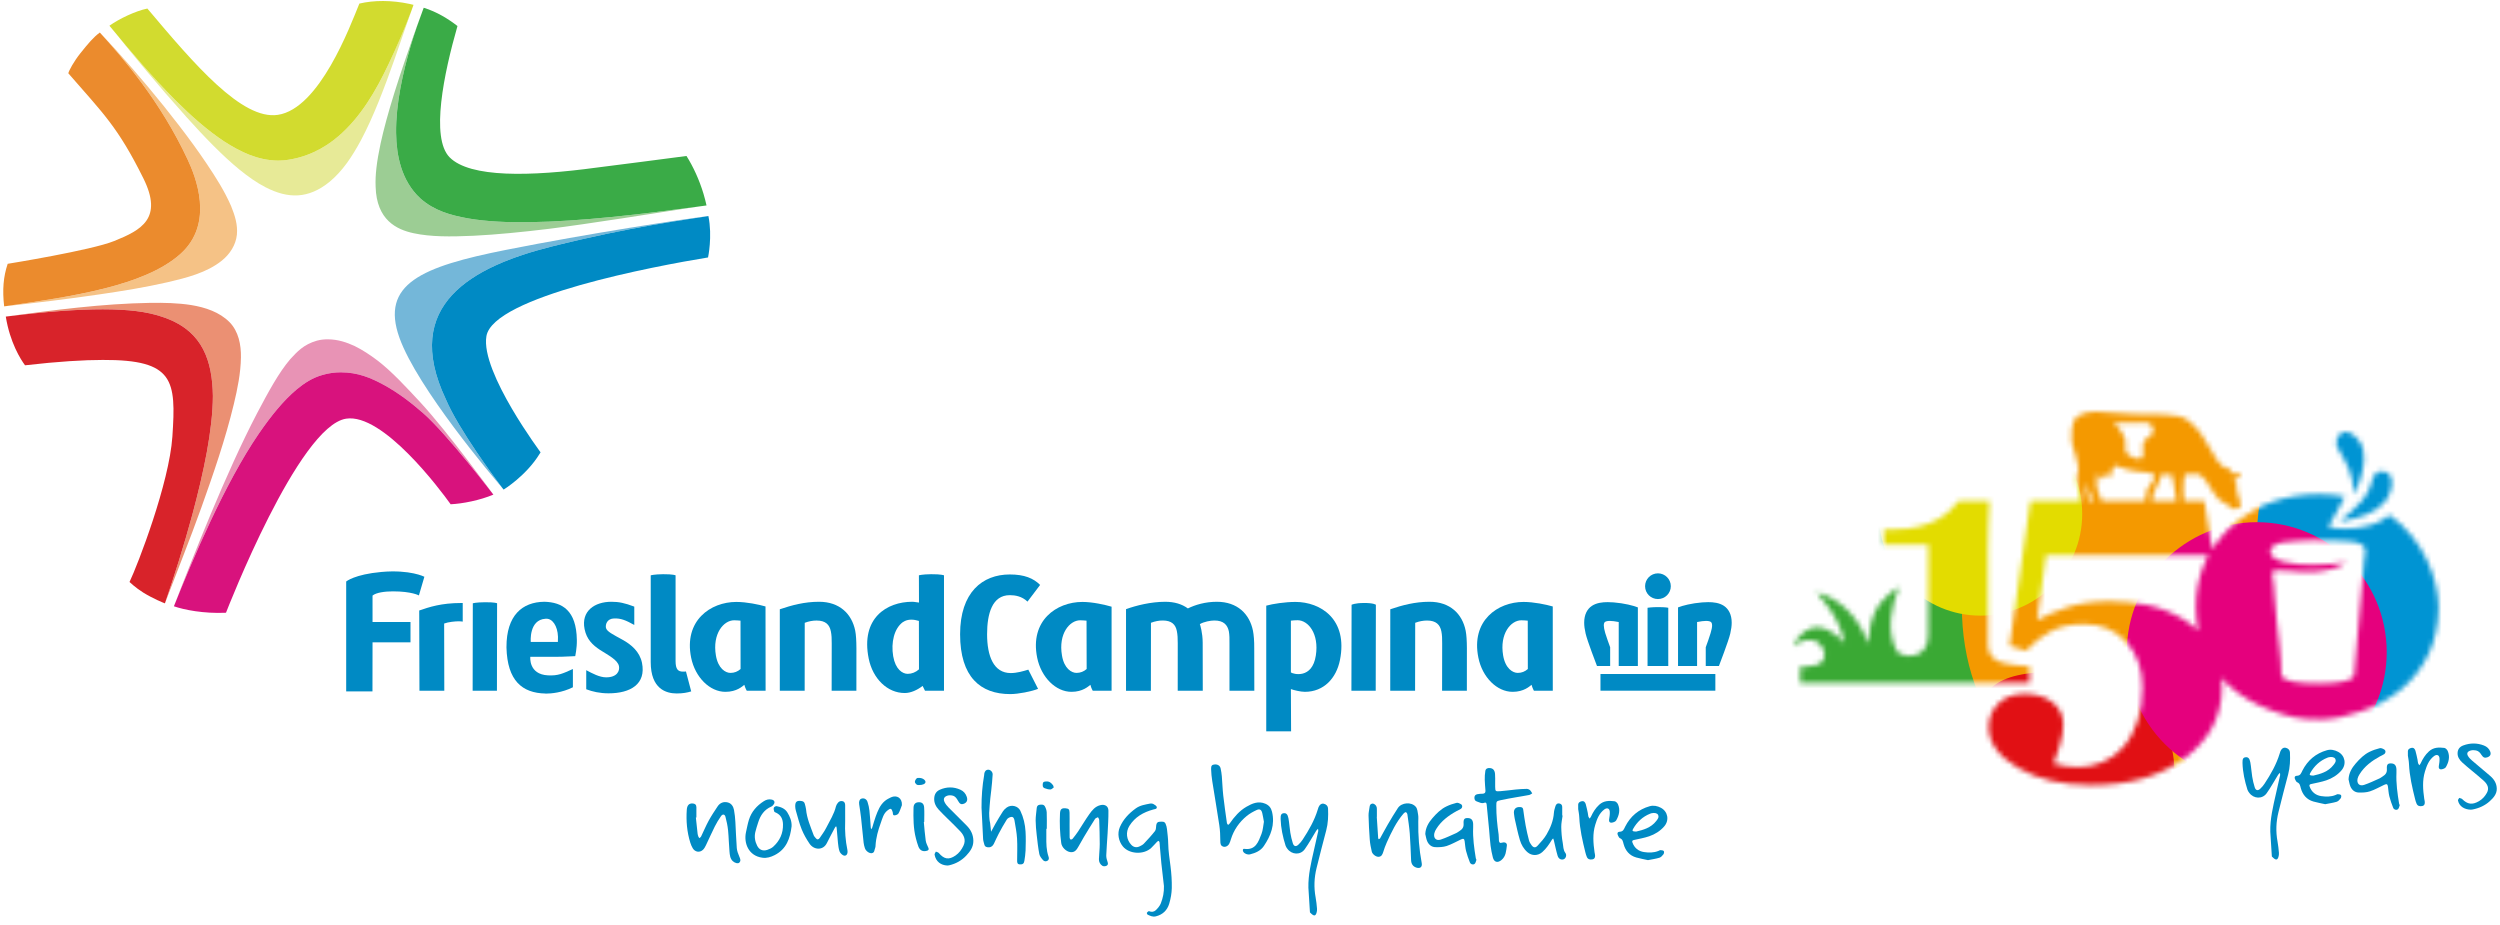
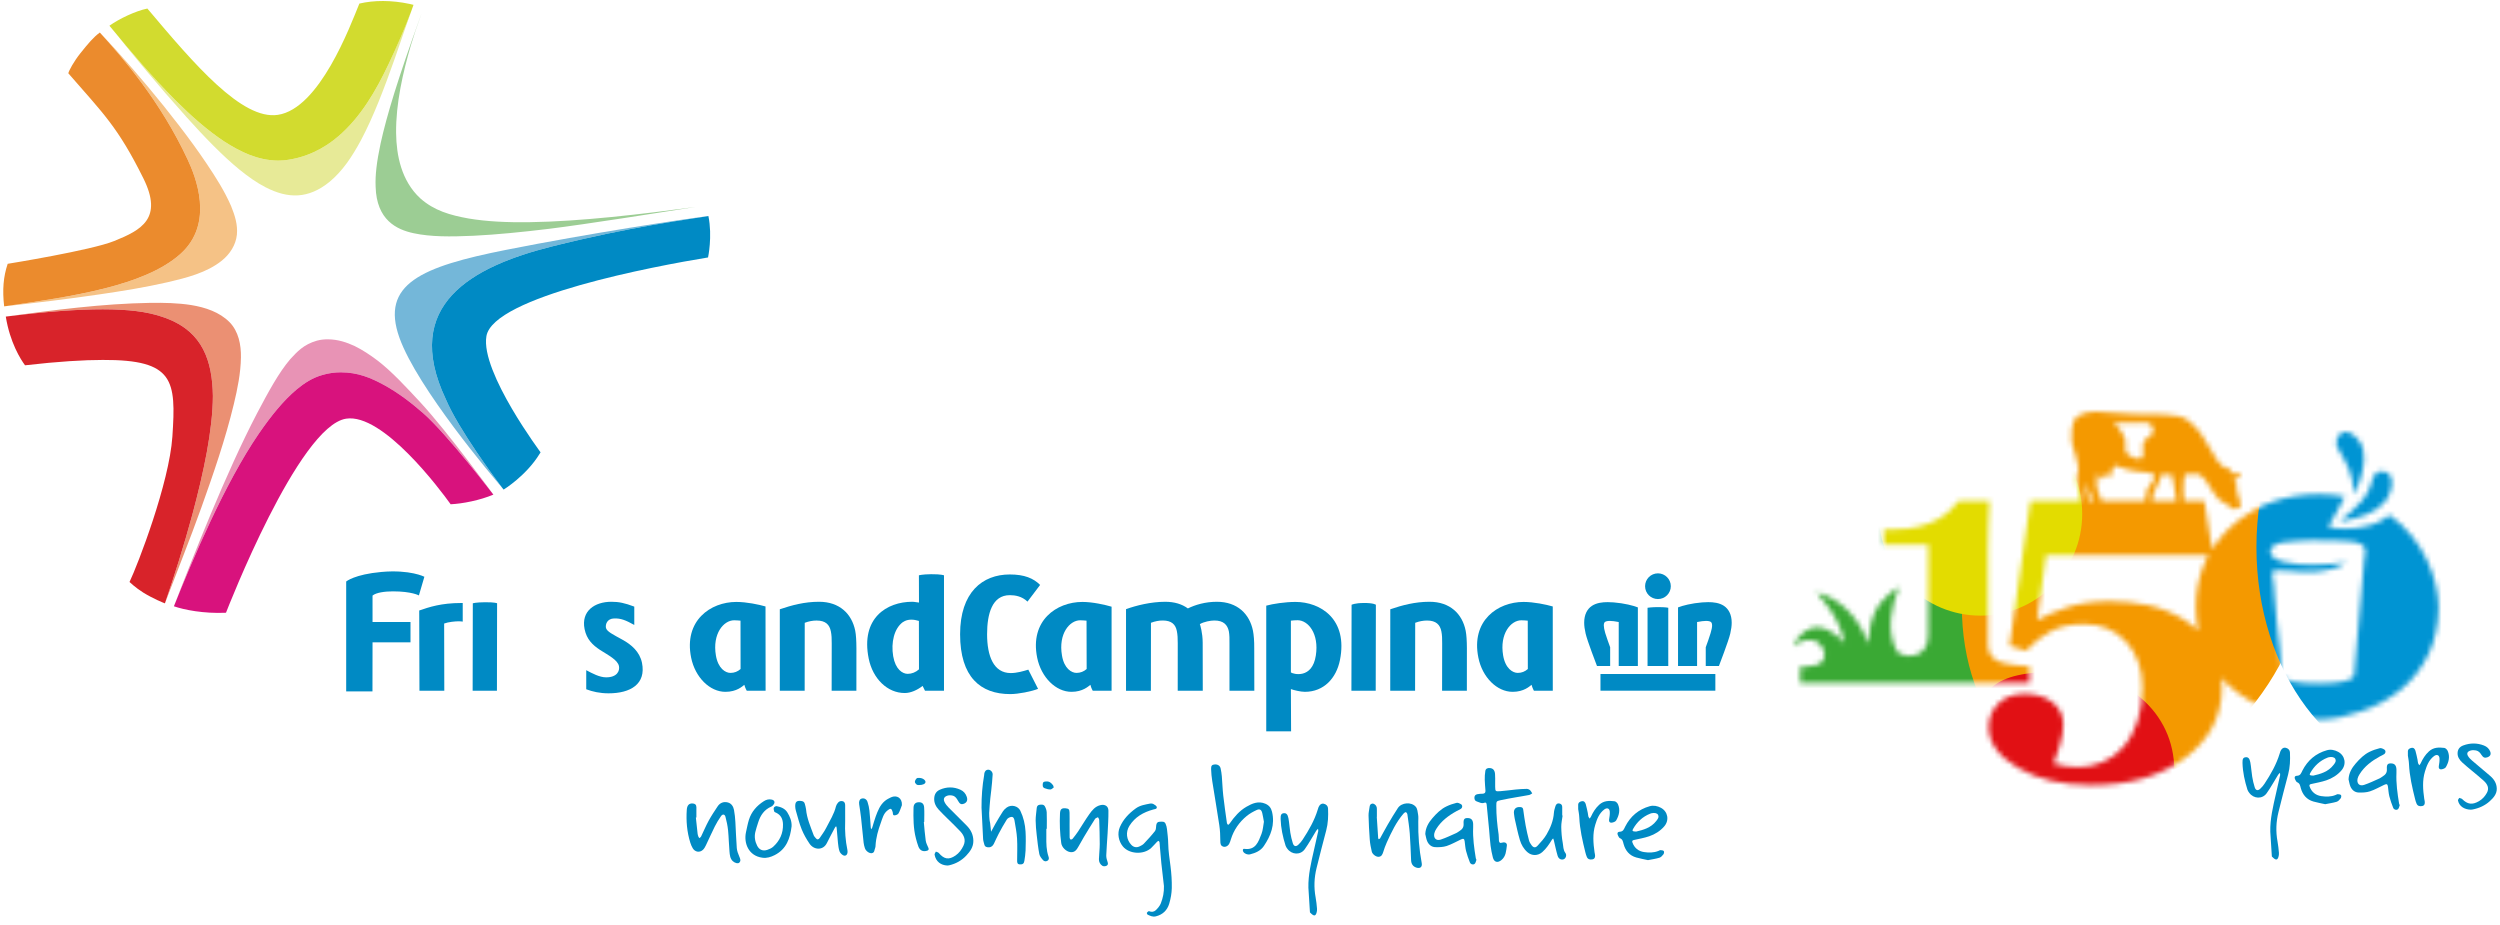
<svg xmlns="http://www.w3.org/2000/svg" height="182" viewBox="0 0 492 182" width="492">
  <filter id="a" height="120.8%" width="120.8%" x="-10.4%" y="-10.4%">
    <feGaussianBlur stdDeviation="2" />
  </filter>
  <filter id="b" height="127%" width="136%" x="-18%" y="-13.5%">
    <feGaussianBlur stdDeviation="4" />
  </filter>
  <filter id="c" height="129.5%" width="130.5%" x="-15.3%" y="-14.8%">
    <feGaussianBlur stdDeviation="2" />
  </filter>
  <filter id="d" height="127%" width="136%" x="-18%" y="-13.5%">
    <feGaussianBlur stdDeviation="4" />
  </filter>
  <filter id="e" height="130%" width="130%" x="-15%" y="-15%">
    <feGaussianBlur stdDeviation="2" />
  </filter>
  <filter id="f" height="146.9%" width="146.9%" x="-23.5%" y="-23.5%">
    <feGaussianBlur stdDeviation="4" />
  </filter>
  <mask id="g" fill="#fff">
    <path d="m55.939.85c-.554.262-1.379 1.888-1.219 3.805-.378 2.533 2.164 5.518.988 8.22-.169.376.443 3.145.778 4.735h-9.897l-4.104 28.465 3.267.996c1.408-1.57 3.014-2.829 4.793-3.805 1.773-.961 3.977-1.443 6.601-1.443 3.392 0 6.156 1.168 8.292 3.494 2.128 2.329 3.194 5.322 3.194 8.954 0 2.498-.331 4.737-.974 6.708-.654 1.973-1.604 3.681-2.878 5.124-1.099 1.261-2.431 2.224-3.979 2.88-1.546.649-3.125.983-4.733.983-.79 0-1.635-.058-2.542-.171-.899-.118-1.686-.289-2.362-.527.309-.792.698-1.951 1.179-3.474.483-1.526.723-2.925.723-4.221 0-1.822-.712-3.289-2.144-4.388-1.419-1.09-3.243-1.641-5.476-1.641-2.135 0-3.854.634-5.14 1.891-1.286 1.272-1.926 2.811-1.926 4.646 0 3.094 1.937 5.774 5.801 8.047 3.866 2.271 8.69 3.392 14.468 3.392 7.478 0 13.607-1.786 18.42-5.387 4.806-3.599 7.215-8.232 7.215-13.908 0-.627-.049-1.226-.102-1.822.467.538.981 1.056 1.519 1.561 2.18 1.982 4.889 3.574 8.143 4.793 3.263 1.212 5.925 1.993 10.193 1.819 2.447-.102 4.397-.516 7.506-1.546 3.107-1.032 5.823-2.533 8.16-4.495 2.224-1.879 3.979-4.172 5.276-6.902 1.232-2.629 1.873-5.571 1.913-8.814v-.567c-.085-5.276-2.867-13.142-9.651-17.895-.465.394-.954.752-1.47 1.028-1.59.887-3.307 1.33-4.993 1.539-.854.105-1.697.136-2.542.122-.418-.002-.839-.036-1.254-.069-.209-.013-.42-.038-.629-.067l-.309-.047-.162-.024-.076-.013-.042-.011h-.029c-.051-.004-.113-.02-.18-.051-.129-.056-.225-.187-.258-.274.033-.06.069-.129.109-.198l-.04.036s.091-.142.24-.391c.029-.049.062-.093.091-.149.578-.956 1.808-3.054 2.751-5.049-1.588-.294-3.283-.46-5.109-.46-14.152 0-20.104 9.404-21.005 10.814l-1.515-9.482h-3.992c-.002-.02-.011-.038-.013-.06-.387-2.831.102-5.331.245-5.28.583.202 1.034.125 1.457.051 1.01-.18 1.835-.363 3.912 3.341 1.466 2.616 2.947 2.2 3.536 3.221.374.649 2.378.242 1.993-.761-.218-.583-.963-3.065-.894-3.456.12-.26.18-.523.109-.825-.044-.185-.44-.418-.629-.923.085.033.347.171.536.171.318-.002.758-.227.927-.387.285-.276-.585-.589-.99-.621-.262-.02-.536.093-.798.093-.1-.827-.601-1.072-1.11-1.112-1.085-.078-2.369-2.226-3.656-4.615-1.123-2.075-3.214-5.093-5.725-5.556-3.681-.685-6.728-.056-12.973-.663-1.463-.142-2.5-.229-3.33-.229-1.386 0-2.197.24-3.483.85zm11.014 8.223c-.627-.26-1.314-.576-1.572-1.201-.285-.689.047-1.477-.091-2.204-.182-.943-1.526-2.985-2.355-3.467l6.096-.04c.592 0 .839-.016 1.234.378.387.394.629.988.452 1.512-.3.901-1.588 1.148-1.915 2.037-.1.282-.091.587-.082.881l.042 1.27c.007.238.009.483-.102.683-.149.269-.469.398-.774.398h-.027c-.318-.009-.612-.129-.905-.247zm-4.86 4.028c.418-.044.282-.772.267-1.185.363-.3.656-.734.825-1.317 1.417.598 3.387 1.181 6.466 1.392s-.071 3-.087 3.305c-.007.249-.28 1.61-.403 2.315h-8.552c-.649-1.359-1.056-3.027-1.041-3.301.029-.701.082-1.232.187-1.968.051.022.227.056.289.076.033.311.156.841.478.841.363 0 .36-.536.374-.85.138.009.469-.049.592-.098.093.287.229.792.563.792.011 0 .022 0 .042-.002zm8.966 2.48c.494-.654 1.43-3.292 1.43-3.292.262.109 1.419.211 1.915.089.098-.036.683 3.527.912 5.064.009.051.02.116.029.169h-4.829c.109-.698.305-1.679.543-2.031zm-13.605-1.659 1.459 3.69h-.881c-.302-1.177-.538-2.927-.578-3.69zm38.902 15.636c-.867-.207-1.79-.523-2.282-1.263-1.041-1.592 1.061-2.409 2.289-2.567 3.777-.472 7.653-.452 11.452-.285 1.239.056 3.854.036 4.531 1.332.367.705-.02 1.688-.087 2.507-.071.83-.142 1.657-.218 2.484-.191 2.195-.383 4.39-.572 6.588-.385 4.453-.77 8.901-1.163 13.358 0 1.366-3.189 1.79-7.126 1.79-.02 0-.031-.004-.042-.004-.016 0-.027.004-.04.004-3.939 0-7.133-.425-7.133-1.79 0-3.499-.603-6.959-.905-10.431-.145-1.666-.287-3.334-.436-4.998-.125-1.43-.111-3.023-.478-4.41s4.991-.029 8.394-.34c2.075-.194 4.64-.634 6.203-1.864-2.215.267-4.462.489-6.695.489-1.915 0-3.823-.165-5.692-.601zm-46.696-1.272h31.941c-.327.594-.609 1.201-.861 1.819-1.07 2.582-1.595 5.378-1.595 8.396 0 1.592.16 3.127.467 4.622-.859-.843-1.795-1.575-2.816-2.193-2.318-1.386-4.693-2.34-7.131-2.845-2.442-.5-4.92-.754-7.418-.754-3.245 0-6.065.4-8.458 1.203-2.398.801-4.359 1.639-5.883 2.511zm57.963-23.941c-.367.289-.658.763-.77 1.268-.102.525-.082.979.178 1.499.289.616.689 1.237 1.103 1.924.839 1.37 1.508 2.976 1.806 4.562.162.792.265 1.588.343 2.375.011.127.02.26.033.398.044-.109.102-.218.145-.327.305-.689.569-1.395.823-2.091.48-1.399.852-2.82.947-4.197.093-1.375-.116-2.676-.75-3.697-.162-.254-.345-.485-.547-.718-.225-.24-.454-.472-.692-.663-.472-.387-.981-.643-1.419-.689-.071-.011-.136-.013-.2-.013-.36 0-.689.127-1.001.369zm7.295 7.598c-.434.214-.758.629-.956 1.165-.082.22-.196.741-.323 1.134-.131.425-.294.861-.487 1.279-.832 1.701-2.086 2.909-3.289 4.023-.618.558-1.243 1.088-1.868 1.617-.18.142-.391.32-.583.474l.714-.107c.778-.133 1.546-.3 2.293-.496 1.492-.391 2.916-.943 4.124-1.708 1.199-.778 2.149-1.779 2.651-3.011.545-1.266.743-2.713.247-3.588-.3-.623-.99-.99-1.679-.992-.291 0-.581.069-.843.209zm-82.475 5.669c-.369.494-.872 1.043-1.506 1.686-.629.632-1.441 1.237-2.438 1.833-.965.563-2.191 1.056-3.648 1.457-1.463.403-3.207.598-5.216.598h-1.899v3h8.754l-.027 17.951c0 5.031-5.527 4.306-6.225 2.916-2.028-4.048-1.076-8.516.492-12.56-2.611 1.719-4.969 3.676-5.745 8.309-.167 1.025 0 1.77-.374 2.876-1.466-4.635-5.265-8.974-10.173-10.093.296.073 2.255 2.756 2.707 3.367 1.363 1.857 2.42 4.41 2.923 6.635-1.606-1.779-4.159-3.77-6.706-2.916-.85.287-1.566.841-2.175 1.484-.276.294-.556.609-.767.952-.169.285-.331.621-.42 1.119 1.054-1.177 3.425-1.804 4.78-.754 1.63 1.257 1.944 3.745-.351 4.422-.618.182-1.27.256-1.919.287-.867.042-.285 0-1.237 0v3.236l45.157-.013v-3.243c-.667-.049-1.71-.096-3.107-.3-1.412-.205-2.418-.447-3.016-.701-.665-.296-1.181-.718-1.548-1.283-.354-.549-.525-1.21-.525-1.968v-18.552c0-1.455.033-3.094.1-4.929.071-1.835.138-3.441.207-4.815z" fill="#fff" fill-rule="evenodd" />
  </mask>
  <g fill="none" fill-rule="evenodd" transform="translate(.643 .199)">
    <path d="m167.9 127.378-.006 8.365h-4.869l.015-9.295c.019-.908-.03-1.719-.169-2.394-.266-1.32-1.032-2.131-2.813-2.131-.734 0-1.515.134-2.329.445l-.014 13.375h-4.892v-16.037c2.328-.788 4.827-1.477 7.717-1.477 4.066 0 6.456 2.397 7.127 5.7.154.783.227 1.955.233 3.449" fill="#008ac4" />
    <path d="m288.042 127.378-.006 8.365h-4.876l.016-9.295c.013-.908-.016-1.719-.157-2.394-.267-1.32-1.047-2.131-2.811-2.131-.751 0-1.527.134-2.338.445l-.024 13.375h-4.89l.009-16.037c2.319-.788 4.827-1.477 7.718-1.477 4.054 0 6.46 2.397 7.117 5.7.157.783.236 1.955.242 3.449" fill="#008ac4" />
    <path d="m143.848 121.872c-2.094 0-4.321 2.654-3.602 6.92.437 2.594 1.908 3.436 2.86 3.436.783 0 1.435-.265 1.998-.766l-.014-9.516c-.328-.031-.827-.074-1.242-.074zm6.179 13.871h-3.703s-.311-.518-.484-1.172c-.36.283-1.484 1.383-3.719 1.383-3.078 0-5.96-2.852-6.748-6.726-1.472-7.288 3.813-10.967 8.89-10.967 2.031 0 4.452.513 5.749.891z" fill="#008ac4" />
    <path d="m211.945 121.872c-2.092 0-4.326 2.654-3.592 6.92.42 2.594 1.904 3.436 2.855 3.436.769 0 1.44-.265 2.003-.766l-.024-9.516c-.334-.031-.819-.074-1.242-.074zm6.172 13.871h-3.704s-.312-.518-.467-1.172c-.375.283-1.501 1.383-3.718 1.383-3.088 0-5.972-2.852-6.757-6.726-1.477-7.288 3.802-10.967 8.897-10.967 2.029 0 4.453.559 5.749.936z" fill="#008ac4" />
    <path d="m298.768 121.872c-2.093 0-4.314 2.654-3.594 6.92.44 2.594 1.907 3.436 2.876 3.436.765 0 1.423-.265 1.985-.766l-.015-9.516c-.331-.031-.83-.074-1.252-.074zm6.178 13.871h-3.709s-.297-.518-.47-1.172c-.374.283-1.492 1.383-3.716 1.383-3.087 0-5.971-2.852-6.75-6.726-1.484-7.288 3.801-10.967 8.889-10.967 2.015 0 4.452.513 5.75.891z" fill="#008ac4" />
    <path d="m246.192 127.399.016 8.344h-4.89v-9.266c.014-.92 0-1.748-.124-2.434-.267-1.251-1.017-2.128-2.851-2.128-.744 0-2.049.236-2.854.711.049.103.557 1.703.557 3.679l.016 9.438h-4.93l.006-9.295c.01-.954-.036-1.788-.18-2.468-.251-1.283-1.031-2.065-2.766-2.065-.765 0-1.514.142-2.326.448l-.015 13.38h-4.892v-16.06c1.978-.72 4.892-1.454 7.719-1.454 1.828 0 3.313.469 4.454 1.311 1.438-.708 3.405-1.311 5.701-1.311 4.047 0 6.437 2.397 7.109 5.7.157.817.266 2.002.25 3.47" fill="#008ac4" />
    <path d="m258.315 128.792c-.703 4.702-4.466 3.685-4.911 3.342v-10.188c.336-.046.89-.086 1.305-.086 2.095 0 4.264 2.635 3.606 6.932zm-4.013-10.531c-2.033 0-4.453.374-5.748.734v24.732h4.889l-.039-8.313c.509.188 1.882.54 2.742.54 3.774 0 6.204-2.717 6.911-6.242 1.62-8.069-3.834-11.451-8.755-11.451z" fill="#008ac4" />
    <path d="m125.7 130.243c-.454-2.189-2.078-3.578-3.858-4.555-1.875-1.037-3.076-1.599-3.236-2.337-.123-.654.203-1.81 1.626-1.842 1.32-.032 2.233.328 3.953 1.283v-3.609c-1.908-.722-3.038-.954-4.516-.954-3.266 0-5.981 1.811-5.266 5.374.407 2.017 1.562 3.125 3.048 4.109 1.64 1.045 3.477 1.968 3.72 3.188.186.937-.37 2.202-2.519 2.202-1.31 0-2.732-.779-3.922-1.408v3.754c1.235.466 2.658.8 4.392.8 4.312 0 7.423-1.817 6.578-6.005" fill="#008ac4" />
    <path d="m90.171 118.471c-4.032 0-6.344.807-8.312 1.475l.046 15.797h4.89l-.029-13.231c.81-.315 2.177-.441 2.92-.441.266 0 .5.032.735.064v-3.658c-.094 0-.172-.006-.25-.006" fill="#008ac4" />
    <path d="m97.154 135.743h-4.781l.033-17.217s.621-.189 2.373-.203c1.986-.022 2.406.203 2.406.203z" fill="#008ac4" />
-     <path d="m134.354 131.946c-.153.031-.341.031-.577.031-.993 0-1.466-.465-1.466-2.094v-16.857s-.441-.234-2.455-.221c-1.795.018-2.421.221-2.421.221h-.016v17.069c0 5.305 3.048 6.179 5.108 6.179 1.236 0 2.094-.172 2.86-.406z" fill="#008ac4" />
    <path d="m270.097 135.743h-4.782l.034-16.923s.64-.343 2.381-.349c1.977-.022 2.4.349 2.4.349z" fill="#008ac4" />
    <path d="m201.727 131.586c-.954.297-2.248.674-3.454.674-3.387 0-4.656-3.376-4.656-7.64 0-4.018.987-7.691 4.469-7.691 1.032 0 2.377.206 3.483 1.269l2.484-3.283c-1.305-1.306-3.092-2.06-5.967-2.06-5.383 0-9.78 3.508-9.78 11.765 0 8.434 4.015 11.779 9.865 11.779 1.62 0 4.229-.531 5.477-1.031z" fill="#008ac4" />
    <path d="m177.992 132.414c-.998 0-2.405-.843-2.855-3.468-.454-2.703.187-5.446 1.888-6.703 1.062-.725 2.266-.514 3.172-.248l.017 9.53c-.626.577-1.438.889-2.222.889zm4.613-19.609c-1.783.018-2.408.221-2.408.221l.017 5.361c-.391-.035-.923-.158-1.329-.158-4.998 0-10.188 3.202-8.564 11.202.8 3.92 3.659 6.757 7.078 6.757 1.22 0 2.47-.586 3.531-1.397l.47.952h3.735v-22.717s-.509-.234-2.53-.221z" fill="#008ac4" />
-     <path d="m106.723 121.571h.058c1.264-.1 2.312 1.375 2.387 3.547l-.021 1.016h-5.335s-.394-4.376 2.911-4.563zm1.62 7.494c.952 0 2.297-.025 3.141-.085l1.082-.05c0-.061.346-1.531.315-3.196-.087-5.834-2.899-7.411-6.381-7.505h-.024.005-.03c-4.297.063-7.435 2.649-7.421 8.937v.077c.17 6.5 3.063 8.954 7.673 9.045l.044.017c1.096 0 3.235-.188 5.355-1.249v-3.594c-1.981.888-2.885 1.357-4.916 1.25-3.843-.201-3.467-3.647-3.467-3.647z" fill="#008ac4" />
    <path d="m72.672 117.009c.718-.594 2.406-.829 4.017-.829 3.701 0 5.108.801 5.108.801l1.077-3.675s-2.796-1.451-8.452-.945c-5.296.477-6.936 1.877-6.936 1.877v21.63h5.171l.015-9.653h7.469v-4h-7.469z" fill="#008ac4" />
    <path d="m328.173 115.167c0 1.404-1.142 2.527-2.53 2.527-1.408 0-2.533-1.123-2.533-2.527 0-1.392 1.125-2.532 2.533-2.532 1.388 0 2.53 1.14 2.53 2.532" fill="#008ac4" />
    <path d="m340.156 122.338c0-1.609-.624-2.703-1.537-3.312-.914-.594-2.04-.725-3.087-.725-.414 0-.811.022-1.187.051-2.063.165-3.906.643-4.751.985v11.532h3.75v-8.654c.735-.144 1.328-.22 1.767-.22.514 0 .827.1.954.22.139.108.217.262.233.669 0 .353-.094.859-.292 1.502-.271.888-.613 1.875-.958 2.794v3.689h2.593c.03-.095 1.921-4.97 2.234-6.392.187-.797.281-1.506.281-2.139" fill="#008ac4" />
    <path d="m314.33 135.728h22.609v-3.282h-22.609z" fill="#008ac4" />
    <path d="m327.673 119.409s-.469-.131-2.03-.131c-1.192 0-2.048.131-2.048.131v11.46h4.078z" fill="#008ac4" />
    <path d="m316.237 127.18c-.345-.919-.686-1.906-.968-2.794-.189-.643-.282-1.149-.282-1.502.006-.407.093-.561.217-.669.141-.12.454-.22.969-.22.439 0 1.033.076 1.75.22v8.654h3.767v-11.532c-.844-.342-2.687-.82-4.751-.985-.375-.029-.78-.051-1.186-.051-1.047 0-2.173.131-3.095.725-.921.609-1.532 1.703-1.532 3.312 0 .633.094 1.342.281 2.139.315 1.422 2.203 6.297 2.237 6.392h2.593z" fill="#008ac4" />
    <path d="m82.07 3.125c-4.332 11.966-6.584 19.331-7.806 24.888-.771 3.612-1.085 6.268-.984 8.548.187 6.54 4.117 8.419 7.484 9.14 3.368.721 7.188.702 11.752.5 4.53-.218 9.638-.733 14.824-1.36 7.361-.903 21.867-3.217 28.922-4.314-10.516 1.408-22.574 2.863-32.717 3.002-4.391.061-8.422-.125-11.998-.733-3.565-.64-6.752-1.531-9.484-3.969-1.881-1.729-3.063-3.906-3.758-6.085-.698-2.203-.962-4.46-.994-6.757-.063-5.811 1.345-11.937 2.906-17.268.534-1.78 1.172-3.678 1.867-5.595l.262-.716z" fill="#9ccd94" />
-     <path d="m77.311 25.985c.032 2.297.296 4.554.994 6.757.695 2.179 1.877 4.356 3.758 6.085 2.732 2.438 5.919 3.329 9.484 3.969 3.576.608 7.607.794 11.998.733 10.143-.139 22.201-1.594 32.717-3.002.72-.092 1.438-.194 2.139-.294-.17-.752-.357-1.517-.592-2.289-.812-2.711-2.032-5.368-3.351-7.445-5.76.779-11.741 1.515-17.708 2.288-13.08 1.774-24.9 2.026-28.907-2.025-3.779-3.827-1.126-16.528 1.546-25.839-1.78-1.383-4.024-2.785-6.641-3.596-.07.201-.156.41-.234.627-.733 1.961-1.547 4.266-2.297 6.763-1.561 5.331-2.969 11.457-2.906 17.268" fill="#3aab47" />
    <path d="m33.581 119.118c3.734-9.357 10.013-24.199 16.716-33.981 2.406-3.486 4.797-6.469 7.454-8.704 1.477-1.216 3.063-2.28 5.123-2.856 1.19-.346 2.391-.503 3.546-.503 3.363.017 5.827 1.031 8.58 2.531 2.75 1.515 5.311 3.468 7.688 5.554 4.75 4.18 13.763 15.982 13.763 15.982h.008s-8.978-12.334-14.391-18.175c-2.725-2.924-5.561-6.032-8.442-8.235-1.456-1.093-2.909-2.062-4.47-2.828-1.561-.721-3.265-1.314-5.29-1.326-.663 0-1.383.061-2.139.264-2.648.765-3.892 2.187-5.242 3.638-2.24 2.612-4.305 6.423-6.515 10.612-6.109 11.656-12.747 28.556-16.388 38.025z" fill="#e893b5" />
    <path d="m88.045 99.042c2.376-.118 5.76-.781 8.406-1.901 0 0-9.013-11.802-13.763-15.982-2.377-2.086-4.938-4.039-7.688-5.554-2.753-1.5-5.217-2.514-8.58-2.531-1.155 0-2.356.157-3.546.503-2.06.576-3.646 1.64-5.123 2.856-2.657 2.235-5.048 5.218-7.454 8.704-6.703 9.782-12.982 24.624-16.716 33.981 1.994.694 5.857 1.473 10.25 1.273.329-.834 14.269-36.712 23.632-38.192 7.221-1.141 18.472 13.89 20.582 16.843" fill="#d8127d" />
    <path d="m107.883 48.327c15.396-3.892 27.129-5.378 30.832-6-4.893.59-23.252 3.372-39.812 6.657-16.559 3.296-24.723 6.685-20.934 17.296 3.547 9.888 18.311 27.311 20.281 29.599-1.363-1.788-8.658-11.585-11.164-17.532-8.766-18.569 5.178-26.083 20.797-30.02" fill="#74b7d9" />
    <path d="m138.701 50.467s.889-4.117.07-8.148l-.056.008c-3.703.622-15.436 2.108-30.832 6-15.619 3.937-29.563 11.451-20.797 30.02 2.506 5.947 9.801 15.744 11.164 17.532.131.156.222.273.222.273s4.457-2.72 7.112-7.079l.157-.254c.331.408-11.862-15.756-10.657-22.855 1.328-7.819 33.211-13.797 43.617-15.497" fill="#008ac4" />
    <path d="m22.746 7.11.208.262c2.704 3.406 7.265 8.955 13.123 15.493 3.561 3.951 7.047 7.562 10.422 10.328 1.703 1.374 3.364 2.562 5.131 3.468 4.458 2.289 8.429 2.297 12.585-1.076 2.609-2.174 4.438-4.978 6.155-8.143 2.531-4.749 4.655-10.422 6.626-15.969 1.141-3.265 2.233-6.482 3.266-9.39-1.375 3.36-2.812 6.936-4.471 10.422-2.48 5.203-5.389 10.252-9.74 14.031-2.891 2.518-6.57 4.392-10.868 4.828-.371.031-.747.047-1.123.047-3.936-.047-7.319-1.672-10.594-3.781-3.267-2.157-6.466-4.983-9.656-8.17-3.557-3.568-7.363-7.93-10.848-12.094l-.092-.106z" fill="#e7ea97" />
    <path d="m43.466 27.63c3.275 2.109 6.658 3.734 10.594 3.781.376 0 .752-.016 1.123-.047 4.298-.436 7.977-2.31 10.868-4.828 4.351-3.779 7.26-8.828 9.74-14.031 1.659-3.486 3.178-7.03 4.471-10.422.22-.58.282-.767.474-1.326-.233-.063-.47-.117-.717-.172-3.625-.782-7.078-.751-9.939-.079-1.828 4.467-7.834 20.674-16.043 21.899-7.055 1.055-16.384-9.892-25.681-20.923-2.343.486-5.518 2-7.465 3.38.136.153.061.081.202.244 4.037 4.931 8.369 9.993 12.717 14.354 3.19 3.187 6.389 6.013 9.656 8.17" fill="#d2db2f" />
    <path d="m44.844 40.373c-1.279-2.952-3.029-5.702-4.826-8.374-1.688-2.518-3.484-4.969-5.33-7.374-3.951-5.157-8.137-10.143-12.482-14.971-1.014-1.108-2.045-2.231-3.078-3.325l-.063-.063c4.462 4.901 11.865 13.457 17.206 24.896 1.504 3.222 5.423 12.575-1.469 18.673-7.114 6.295-21.281 8.311-34.61 10.257 6.265-.689 12.53-1.44 18.764-2.36 4.484-.657 8.969-1.378 13.375-2.388 3.672-.861 7.75-1.863 10.718-4.283 1.562-1.265 2.719-3.048 2.93-5.078.194-1.97-.414-3.827-1.135-5.61" fill="#f5c286" />
    <path d="m12.8 14.22c6.867 7.912 9.709 10.49 14.768 20.665 3.927 7.901-.378 10.19-5.737 12.347-4.531 1.843-20.952 4.484-20.952 4.484l-.007.001c-.851 2.516-1.071 5.142-.696 8.377l.016-.002c13.329-1.946 27.496-3.962 34.61-10.257 6.892-6.098 2.973-15.451 1.469-18.673-5.341-11.439-12.744-19.995-17.206-24.896l-.063-.063c-1.238.904-2.302 2.17-3.799 4.045-1.342 1.679-2.289 3.464-2.398 3.972" fill="#eb8b2d" />
    <path d="m44.547 63.218c-2-2.018-4.796-2.923-7.529-3.377-2.657-.423-5.374-.469-8.06-.438-9.509.157-18.981 1.414-28.403 2.694l-.059.009c8.114-1.008 14.304-1.437 19.086-1.437 5.102.009 8.704.469 11.608 1.451.208.066.41.136.609.207.111.039.217.079.325.119l.159.062c6.97 2.685 8.862 8.344 8.97 15.223-.031 6.657-1.798 14.999-4.062 23.421-1.658 6.123-3.599 12.23-5.379 17.39 2.392-6.269 4.892-12.501 7.157-18.812 2.401-6.719 4.734-13.451 6.409-20.405.725-3.017 1.351-6.094 1.396-9.203.041-2.459-.459-5.076-2.227-6.904" fill="#eb9073" />
    <path d="m41.253 77.731c-.108-6.879-2-12.538-8.97-15.223l-.159-.062c-.108-.04-.214-.08-.325-.119-.199-.07-.401-.141-.609-.207-2.904-.982-6.506-1.442-11.608-1.451-4.782 0-10.972.429-19.086 1.437.819 5.083 2.903 8.399 3.788 9.585 6.58-.757 11.58-1.053 15.298-1.053 14.069-.061 14.441 4.004 13.702 15.07-.613 9.18-6.813 25.238-8.437 28.629 0 0 1.187 1.14 2.687 2.074 1.951 1.213 4.041 2.045 4.261 2.125l.017.006c1.78-5.16 3.721-11.267 5.379-17.39 2.264-8.422 4.031-16.764 4.062-23.421" fill="#d8232a" />
    <g fill="#008ac4">
      <path d="m228.422 174.184c-.172-1.498-.356-2.994-.513-4.493-.116-1.106-.198-2.217-.294-3.326-.024-.277-.024-.558-.07-.831-.017-.1-.121-.219-.214-.256l-.248.168c-.387.403-.748.833-1.153 1.216-1.482 1.401-4.344 1.242-5.591-.28-.862-1.052-1.132-2.558-.596-3.802.671-1.556 1.784-2.703 3.135-3.686.852-.618 1.828-.744 2.795-.945.22-.045.501-.008.695.098.257.139.617.366.645.59.047.392-.377.388-.69.474-1.935.535-3.615 1.469-4.708 3.231-.76 1.224-.581 2.735.412 3.754.452.461 1.03.564 1.64.257.283-.142.589-.292.8-.516.76-.808 1.521-1.62 2.199-2.494.215-.278.189-.752.239-1.142.056-.415.247-.676.682-.681.428-.005.928-.127 1.154.394.142.324.236.683.276 1.035.107.947.228 1.898.244 2.849.026 1.517.265 3.004.456 4.503.179 1.418.277 2.858.249 4.286-.021 1.019-.213 2.061-.501 3.043-.382 1.3-1.266 2.175-2.645 2.512-.61.149-1.091-.099-1.591-.327-.1-.045-.206-.317-.161-.391.089-.142.337-.337.429-.298.508.218.986.128 1.338-.214.389-.378.774-.829.971-1.323.427-1.078.654-2.217.616-3.405" />
      <path d="m248.094 161.521c-.113-.61-.189-1.16-.322-1.697-.168-.687-.497-.896-1.119-.605-.679.317-1.359.691-1.936 1.165-1.48 1.213-2.544 2.737-3.117 4.583-.094.303-.187.615-.337.891-.258.476-.791.702-1.19.555-.479-.177-.555-.496-.557-1.149-.003-1.025-.049-2.06-.201-3.073-.432-2.9-.937-5.789-1.389-8.686-.122-.783-.201-1.576-.224-2.367-.018-.661.182-.851.7-.895.592-.05 1.056.239 1.173.784.108.503.193 1.015.236 1.527.106 1.267.14 2.542.282 3.804.202 1.812.47 3.615.723 5.421.019.13.147.244.224.366.112-.098.251-.178.333-.298.891-1.293 1.912-2.481 3.274-3.271 1.135-.658 2.349-1.199 3.735-.602.726.314 1.124.816 1.307 1.579.61 2.528-.231 4.707-1.607 6.746-.636.942-1.641 1.37-2.706 1.636-.516.129-1.139-.135-1.357-.541-.124-.228-.103-.585.196-.542 2.27.326 2.797-1.394 3.4-2.929.299-.759.332-1.622.479-2.402" />
      <path d="m192.521 158.731c-.012-2.159.153-4.297.523-6.421l.018-.238c.071-.435.291-.766.753-.793.442-.026.918.433.896.934-.046 1.03-.17 2.056-.271 3.084-.055.551-.143 1.099-.193 1.652-.085.948-.174 1.898-.219 2.85-.022.473.039.952.079 1.426.017.197.088.388.112.584.067.558.124 1.117.184 1.675.283-.521.552-1.051.851-1.562.481-.826.963-1.653 1.484-2.453.192-.293.467-.555.755-.757.913-.643 2.223-.284 2.664.635.634 1.322.946 2.704 1.03 4.135.072 1.236.042 2.479.003 3.716-.019.672-.137 1.342-.232 2.01-.079.555-.345.738-.899.706-.519-.03-.53-.388-.529-.763.001-1.438.069-2.882-.015-4.315-.07-1.183-.3-2.359-.498-3.532-.058-.34-.197-.788-.64-.733-.312.038-.707.246-.871.502-.58.901-1.092 1.848-1.599 2.794-.338.633-.619 1.296-.932 1.941-.202.416-.481.729-.994.744-.44.011-.797-.081-.914-.573-.083-.346-.213-.691-.234-1.043-.119-2.067-.211-4.136-.312-6.205" />
      <path d="m256.85 174.497c-.058-2.537.547-4.971 1.097-7.412.279-1.239.567-2.475.837-3.715.031-.145-.024-.308-.039-.462-.117.123-.259.229-.347.37-.754 1.217-1.436 2.484-2.265 3.648-.854 1.196-2.547 1.107-3.423-.088-.14-.191-.284-.394-.354-.615-.541-1.71-.921-3.454-.974-5.252-.024-.814.147-1.069.591-1.126.495-.064.799.187.949.993.173.934.217 1.891.37 2.83.116.703.275 1.405.493 2.083.202.625.603.727 1.072.303.322-.291.612-.633.851-.995 1.232-1.869 2.34-3.802 2.994-5.963.046-.152.084-.309.149-.454.235-.522.594-.759.998-.673.519.11.843.441.868.986.064 1.435.017 2.859-.359 4.266-.656 2.457-1.283 4.92-1.895 7.388-.475 1.914-.557 3.846-.193 5.796.138.74.211 1.493.277 2.244.024.27-.019.562-.103.82-.083.256-.233.59-.58.456-.265-.104-.479-.352-.701-.552l-.022-.233c-.097-1.547-.194-3.095-.291-4.643" />
      <path d="m270.308 160.565c.09 1.389.179 2.779.274 4.167l.078.221c.099-.046.245-.066.289-.144.51-.902.986-1.825 1.509-2.719.645-1.1 1.295-2.199 1.998-3.261.732-1.108 2.663-1.271 3.534-.242.323.38.366 1.025.457 1.563.074.428.034.877.027 1.317-.046 2.753.174 5.482.679 8.19.143.766-.314 1.135-1.062.887-.697-.231-.996-.745-1.028-1.452-.081-1.75-.129-3.502-.261-5.248-.096-1.265-.294-2.522-.471-3.778-.023-.162-.179-.406-.302-.425-.137-.02-.342.142-.459.276-1.451 1.684-2.384 3.674-3.29 5.675-.278.615-.507 1.256-.707 1.902-.154.493-.355.912-.931.929-.498.014-1.195-.505-1.315-1.027-.179-.77-.338-1.553-.398-2.341-.122-1.585-.198-3.177-.24-4.767-.014-.548.134-1.1.2-1.651.04-.342.141-.633.537-.683.343-.043.763.287.863.694.047.191.037.397.04.596.005.44.001.88.001 1.319z" />
      <path d="m136.304 160.694c.114 1.065.222 2.13.344 3.193.023.195.086.387.156.572.04.106.131.193.198.29.109-.102.261-.182.321-.306.505-1.039.948-2.111 1.499-3.124.532-.974 1.152-1.904 1.768-2.829.469-.705 1.187-.974 1.987-.771.721.181 1.1.794 1.232 1.486.147.777.221 1.572.27 2.363.105 1.707.139 3.418.276 5.122.045.574.264 1.153.497 1.689.186.429.364.83-.008 1.195-.26.255-.91.055-1.288-.312-.533-.516-.576-1.215-.638-1.874-.129-1.383-.138-2.779-.277-4.162-.092-.902-.282-1.802-.514-2.68-.139-.525-.561-.582-.875-.13-.454.65-.872 1.335-1.228 2.044-.608 1.21-1.147 2.455-1.734 3.675-.153.319-.332.651-.579.894-.628.617-1.564.48-2.021-.285-.202-.339-.361-.713-.479-1.09-.663-2.113-.848-4.284-.698-6.485.061-.894.446-1.273 1.13-1.248.476.017.75.239.764.727.01.359-.001.718-.002 1.077v.959z" />
      <path d="m292.533 150.952c.637.039.982.405 1.047 1.157.052.596.02 1.198.025 1.799.001.239-.006.479.001.72.025.899.033.943.978.88 1.029-.069 2.051-.234 3.078-.331.713-.069 1.429-.117 2.145-.126.215-.004.475.101.641.243.194.164.306.424.453.642-.202.11-.392.276-.608.319-.854.17-1.718.295-2.576.449-1.016.183-2.035.35-3.042.576-.844.189-.84.22-.843 1.146-.006 1.874.184 3.731.453 5.584.058.393.021.799.061 1.196.036.359.149.584.623.432.571-.182 1.015.083.941.591-.145 1.005-.161 2.077-1.065 2.825-.75.619-1.445.45-1.693-.508-.199-.767-.352-1.551-.453-2.337-.131-1.025-.184-2.059-.281-3.088-.156-1.661-.32-3.321-.483-4.983-.027-.272-.132-.485-.452-.357-.554.223-1.006-.109-1.489-.252-.344-.102-.472-.38-.472-.745-.003-.399.225-.603.55-.678.346-.079.71-.094 1.067-.103.408-.011.583-.211.558-.6-.044-.714-.128-1.427-.139-2.141-.009-.584.015-1.179.117-1.754.082-.467.485-.593.858-.556" />
      <path d="m209.85 162.112c.001.839-.008 1.677.009 2.515.002.136.088.344.189.385.102.041.321-.045.402-.145.375-.462.742-.934 1.071-1.43.746-1.128 1.429-2.3 2.211-3.401.549-.773 1.154-1.533 2.166-1.78.89-.218 1.585.171 1.595 1.075.017 1.508-.084 3.018-.163 4.525-.075 1.428-.215 2.853-.262 4.281-.014.461.135.944.288 1.389.125.361-.041.579-.285.681-.218.091-.565.11-.751-.006-.461-.288-.711-.769-.694-1.317.031-.992.157-1.982.16-2.972.003-1.587-.055-3.175-.108-4.763-.006-.176-.155-.347-.238-.521-.198.109-.472.169-.579.335-.751 1.173-1.472 2.364-2.19 3.557-.369.614-.715 1.242-1.065 1.868-.362.652-.758 1.244-1.649 1.102-.797-.128-1.635-.93-1.748-1.765-.265-1.937-.34-3.886-.246-5.838.041-.857.344-1.088 1.118-1.011.591.059.744.203.763.841.023.797.006 1.596.006 2.395" />
      <path d="m321.346 163.456c1.335-.316 2.917-.708 3.985-2.114.256-.337.575-.704.327-1.189-.17-.332-.706-.446-1.307-.304l-.226.077c-1.507.594-2.611 1.644-3.397 3.042-.196.348-.097.474.618.488zm2.33 5.62c-.763-.171-1.541-.309-2.298-.522-1.35-.38-2.139-1.343-2.498-2.65-.131-.475-.176-.926-.713-1.144-.155-.064-.263-.288-.355-.458-.242-.441-.162-.794.28-.811.737-.027.846-.514 1.106-1.024 1.026-2.013 2.626-3.386 4.819-4.003.759-.214 1.517-.058 2.202.307 1.391.743 1.695 2.466.655 3.662-.802.924-1.825 1.559-2.962 1.947-.97.331-1.995.503-2.998.732-.29.067-.408.177-.296.491.387 1.082 1.195 1.721 2.273 1.882.935.141 1.914.157 2.834-.221.147-.06.301-.167.447-.157.219.014.526.048.623.191.094.138.041.48-.077.633-.207.271-.481.576-.786.668-.714.218-1.463.318-2.256.477z" />
      <path d="m165.685 161.52c-.079 1.796.054 3.695.443 5.573.032.154.034.319.019.476-.054.537-.456.795-.92.518-.281-.168-.56-.473-.661-.776-.173-.52-.237-1.084-.295-1.634-.105-.987-.169-1.977-.258-2.965-.01-.105-.072-.204-.11-.307-.076.085-.172.159-.224.258-.537 1.017-1.084 2.03-1.596 3.06-.742 1.495-2.545 1.387-3.415.106-.601-.884-1.142-1.834-1.541-2.823-.475-1.174-.773-2.42-1.135-3.64-.078-.263-.124-.544-.134-.818-.033-.953.293-1.238 1.21-1.111.356.049.593.207.677.567.081.348.207.692.238 1.045.159 1.811.893 3.451 1.508 5.126.078.214.266.392.413.579.27.342.545.296.77-.037.443-.661.932-1.302 1.286-2.009.692-1.384 1.557-2.695 1.918-4.233.053-.223.198-.435.336-.627.226-.315.54-.472.936-.379.435.101.534.432.534.82.001 1.038.001 2.075.001 3.231" />
      <path d="m279.854 163.93c.059-1.256.647-2.248 1.415-3.129.786-.904 1.638-1.763 2.733-2.291.635-.307 1.315-.541 2-.709.258-.064.616.101.87.257.332.205.32.677-.007.914-.256.185-.564.294-.843.448-1.588.875-3.02 1.933-3.999 3.501-.167.266-.323.56-.39.863-.21.947.351 1.545 1.263 1.245 1.051-.347 2.055-.844 3.073-1.291.216-.095.399-.26.602-.386.533-.332.865-.713.822-1.436-.056-.928.172-1.136.822-1.122.685.014 1.016.374 1.058 1.161.013.238.012.479.001.718-.09 2.039.199 4.044.525 6.046.019.116.14.246.11.334-.097.28-.174.658-.387.786-.331.199-.746.052-.897-.333-.289-.735-.557-1.485-.75-2.249-.153-.611-.184-1.253-.27-1.881-.072-.511-.235-.601-.729-.372-.936.431-1.836.965-2.808 1.285-.696.228-1.486.257-2.23.233-.771-.024-1.339-.51-1.631-1.221-.177-.433-.239-.913-.353-1.371" />
      <path d="m155.145 162.404c-.286 2.379-1.009 4.509-3.343 5.687-.747.377-1.522.627-2.399.51-2.812-.371-3.696-2.971-3.232-5.041.183-.811.328-1.635.575-2.426.497-1.589 1.54-2.766 2.929-3.657.489-.313 1.008-.448 1.577-.313.485.115.659.471.409.881-.12.195-.302.4-.505.488-1.389.602-2.149 1.714-2.582 3.102-.201.645-.428 1.285-.576 1.942-.208.926-.059 1.827.373 2.67.41.801 1.124 1.101 1.989.806.406-.139.835-.321 1.148-.601 1.312-1.18 1.998-2.663 1.942-4.447-.03-.975-.376-1.786-1.314-2.242-.144-.069-.358-.128-.4-.244-.088-.237-.165-.537-.088-.757.053-.156.388-.343.557-.31.833.166 1.629.463 2.104 1.234.506.825.879 1.702.836 2.718" />
      <path d="m306.877 160.3c-.095.747-.275 1.495-.264 2.24.018 1.066.102 2.144.3 3.191.121.639.055 1.326.512 1.931.33.435.063 1.084-.321 1.237-.474.19-1.017-.05-1.207-.68-.306-1.023-.509-2.078-.761-3.118-.025-.101-.08-.196-.122-.295-.079.084-.176.158-.236.253-.544.883-1.11 1.745-1.903 2.438-.861.753-2.052.763-2.904.027-.755-.651-1.228-1.495-1.501-2.406-.41-1.363-.686-2.769-1.007-4.158-.071-.308-.092-.627-.143-.939-.155-.945.321-1.467 1.246-1.389.324.027.509.14.558.486.148 1.06.291 2.121.486 3.173.18.972.401 1.939.654 2.896.089.337.288.661.5.946.379.508.755.573 1.19.103.646-.695 1.302-1.415 1.777-2.228.761-1.306 1.332-2.708 1.437-4.258.029-.431.168-.859.295-1.276.113-.373.344-.629.794-.541.375.075.538.323.544.68.01.56.003 1.118.003 1.678z" />
      <path d="m185.808 170.135c-1.275-.046-2.278-.771-2.523-2.134-.032-.181.162-.403.252-.606.194.089.447.127.573.275 1.055 1.236 1.978 1.396 3.296.494.704-.482 1.196-1.156 1.56-1.927.523-1.107.118-2.029-.625-2.832-.785-.849-1.637-1.636-2.456-2.453-.594-.592-1.203-1.17-1.768-1.789-.578-.632-.96-1.358-.906-2.263.048-.792.394-1.372 1.122-1.689 1.347-.588 2.701-.598 4.046.012.614.279 1.027.758 1.238 1.388.226.673.015 1.132-.573 1.368-.473.191-.793.071-1.129-.551-.258-.477-.539-.916-1.075-1.05-.324-.081-.713-.096-1.025.006-.68.218-.871.672-.55 1.303.193.382.482.731.786 1.039 1.175 1.197 2.381 2.361 3.557 3.555.806.818 1.285 1.762 1.306 2.97.022 1.252-.658 2.143-1.402 2.938-.901.962-2.064 1.611-3.382 1.907-.116.025-.237.029-.322.039" />
      <path d="m309.945 159.034c0-.43.009-.59-.002-.749-.031-.507.288-.721.71-.803.446-.086.675.222.78.582.165.569.279 1.153.404 1.733.05.231.049.476.113.702.042.144.162.266.248.398.089-.126.2-.241.264-.379.401-.876.89-1.674 1.617-2.34.898-.824 1.953-.821 3.027-.689.251.03.562.347.673.605.478 1.107.208 2.183-.36 3.17-.141.246-.577.405-.897.443-.343.04-.571-.185-.497-.618.085-.506.17-1.026.139-1.533-.04-.679-.536-.864-1.079-.456-1.015.763-1.438 1.885-1.785 3.033-.539 1.782-.393 3.591-.134 5.399.028.195.09.389.101.585.022.386-.06.716-.518.809-.515.105-.909-.041-1.097-.469-.127-.29-.216-.6-.293-.907-.563-2.271-1.097-4.545-1.199-6.898-.027-.63-.165-1.256-.215-1.618" />
      <path d="m176.85 158.265c-.216.545-.379 1.121-.671 1.621-.124.212-.511.367-.784.376-.387.013-.282-.38-.354-.635-.07-.244-.207-.611-.375-.647-.195-.043-.48.184-.685.346-.767.608-.967 1.55-1.276 2.395-.529 1.452-.959 2.944-1.041 4.508-.008.158-.016.328-.08.467-.17.372-.08.936-.677 1.012-.496.062-1.172-.439-1.344-.999-.105-.341-.205-.691-.244-1.043-.18-1.655-.329-3.315-.511-4.969-.096-.865-.236-1.726-.365-2.587-.085-.561.064-.989.41-1.121.498-.191 1.035.037 1.23.622.188.559.317 1.15.381 1.735.12 1.104.174 2.215.261 3.323.008.114.057.225.088.338.07-.12.167-.232.208-.361.229-.718.412-1.454.674-2.159.418-1.12.843-2.256 1.799-3.052.359-.297.788-.523 1.213-.72 1.097-.509 2.235.103 2.143 1.55" />
      <path d="m205.276 162.904c0 .519.005 1.038-.001 1.558-.016 1.315-.006 2.626.423 3.894.104.305.153.621-.207.841-.341.209-.676.09-.872-.133-.304-.345-.642-.757-.724-1.187-.239-1.242-.376-2.507-.516-3.767-.105-.945-.202-1.897-.207-2.847-.005-.789.136-1.578.203-2.368.03-.347.141-.636.518-.706.403-.074.859-.102 1.086.29.205.356.351.791.37 1.199.049 1.073.016 2.15.016 3.225z" />
      <path d="m181.166 161.569c.118 1.224.199 2.452.374 3.667.071.496.331.969.532 1.441.131.304-.002.46-.257.543-.8.255-1.419-.028-1.719-.819-.197-.517-.344-1.056-.485-1.593-.516-1.985-.519-4.013-.473-6.042.016-.711.376-1.057 1.004-1.085.631-.028 1.03.269 1.085 1.008.071.952.017 1.913.017 2.87z" />
      <path d="m206.731 154.778c-.211.135-.43.39-.651.391-.385.002-.788-.109-1.151-.252-.411-.162-.395-.566-.344-.928.052-.363.346-.364.635-.395.649-.069 1.049.294 1.388.763.065.089.068.223.123.421" />
      <path d="m180.208 154.303c-.082-.015-.318.007-.457-.099-.167-.128-.356-.371-.345-.552.016-.235.178-.502.357-.67.115-.109.375-.095.567-.087.623.028 1.186.434 1.163.815-.019.343-.514.594-1.285.593" />
      <path d="m446.151 163.49c-.058-2.539.547-4.974 1.098-7.417.279-1.239.567-2.476.838-3.717.031-.143-.024-.307-.04-.462-.116.123-.259.23-.346.371-.756 1.217-1.437 2.486-2.267 3.649-.855 1.197-2.548 1.108-3.425-.087-.14-.19-.285-.395-.355-.615-.54-1.711-.922-3.457-.973-5.256-.025-.815.146-1.069.591-1.126.495-.065.799.187.949.993.174.935.217 1.893.371 2.832.115.703.274 1.406.493 2.083.202.626.603.729 1.073.304.322-.291.612-.633.85-.995 1.233-1.869 2.342-3.805 2.997-5.967.046-.152.083-.31.148-.454.236-.523.595-.76.998-.674.52.11.845.441.87.986.064 1.437.017 2.863-.359 4.27-.656 2.457-1.284 4.923-1.896 7.391-.476 1.916-.558 3.849-.194 5.8.138.74.21 1.494.278 2.245.023.271-.019.562-.103.821-.083.256-.233.59-.581.456-.267-.104-.479-.352-.701-.552l-.023-.232c-.096-1.549-.194-3.098-.291-4.647" />
      <path d="m454.619 152.442c1.336-.314 2.919-.708 3.987-2.115.257-.337.577-.704.328-1.19-.17-.331-.706-.446-1.308-.303l-.226.076c-1.507.596-2.613 1.645-3.399 3.044-.196.349-.098.475.618.488zm2.331 5.624c-.762-.171-1.542-.309-2.299-.522-1.35-.381-2.139-1.344-2.499-2.652-.13-.474-.175-.926-.713-1.145-.156-.064-.263-.288-.357-.458-.241-.442-.16-.795.281-.812.739-.026.846-.513 1.107-1.025 1.026-2.013 2.628-3.387 4.821-4.005.761-.214 1.519-.057 2.204.309 1.393.743 1.696 2.466.656 3.664-.802.924-1.827 1.559-2.963 1.947-.971.331-1.997.503-3 .732-.291.067-.41.177-.297.492.386 1.083 1.196 1.721 2.274 1.883.937.14 1.915.158 2.836-.221.147-.061.302-.166.446-.157.22.014.529.047.624.19.094.14.041.481-.077.635-.207.27-.48.575-.786.669-.714.216-1.464.317-2.258.476z" />
      <path d="m461.551 153.176c.06-1.258.648-2.249 1.417-3.132.786-.904 1.638-1.764 2.734-2.293.635-.306 1.317-.541 2.001-.709.258-.064.617.101.871.259.332.204.32.676-.008.913-.255.185-.564.295-.843.448-1.589.875-3.022 1.934-4.001 3.503-.166.266-.324.561-.391.863-.21.949.352 1.546 1.264 1.246 1.052-.346 2.056-.844 3.075-1.291.216-.096.399-.261.602-.387.534-.331.866-.712.823-1.436-.056-.929.173-1.137.823-1.123.686.015 1.017.374 1.059 1.161.012.239.011.48.001.719-.091 2.04.198 4.047.525 6.05.019.115.14.246.109.333-.097.28-.173.659-.386.787-.331.199-.746.053-.899-.333-.289-.736-.556-1.486-.749-2.25-.155-.612-.184-1.254-.271-1.882-.072-.512-.235-.602-.729-.373-.936.432-1.838.966-2.809 1.286-.698.229-1.488.257-2.232.233-.771-.024-1.34-.509-1.632-1.222-.177-.433-.24-.912-.354-1.37" />
      <path d="m485.611 159.148c-1.274-.039-2.278-.653-2.523-1.808-.032-.154.162-.342.252-.514.194.075.447.108.573.232 1.056 1.048 1.979 1.185 3.299.419.704-.408 1.195-.979 1.559-1.632.525-.939.119-1.72-.624-2.4-.787-.72-1.638-1.388-2.458-2.08-.594-.502-1.204-.991-1.769-1.516-.578-.536-.961-1.151-.906-1.918.048-.67.393-1.163 1.122-1.432 1.347-.497 2.703-.506 4.049.012.615.235 1.027.642 1.239 1.175.225.571.014.96-.574 1.16-.474.162-.794.06-1.13-.467-.258-.404-.539-.777-1.075-.89-.325-.069-.714-.081-1.027.005-.679.185-.87.57-.55 1.104.194.325.484.621.787.881 1.175 1.014 2.382 2.001 3.559 3.013.808.693 1.286 1.493 1.307 2.517.021 1.06-.658 1.816-1.404 2.49-.901.815-2.064 1.365-3.383 1.615-.116.023-.237.025-.323.034" />
      <path d="m473.23 148.534c0-.43.008-.59-.002-.749-.032-.507.287-.722.71-.804.445-.086.675.222.78.582.165.57.279 1.154.404 1.734.05.232.049.476.113.703.042.144.163.266.248.398.089-.126.202-.242.265-.38.401-.876.89-1.674 1.617-2.341.899-.824 1.955-.821 3.031-.689.25.03.56.347.671.606.478 1.107.208 2.184-.359 3.171-.142.247-.578.405-.897.443-.345.041-.572-.184-.498-.618.085-.506.169-1.027.139-1.534-.041-.679-.536-.864-1.08-.456-1.016.763-1.438 1.886-1.786 3.035-.54 1.782-.394 3.593-.134 5.402.029.195.09.389.101.585.022.387-.061.717-.518.809-.515.106-.91-.042-1.097-.469-.127-.29-.217-.6-.293-.908-.565-2.271-1.099-4.546-1.201-6.901-.027-.631-.165-1.256-.214-1.619" />
    </g>
    <g mask="url(#g)" transform="translate(352.357 80.801)">
      <g transform="translate(-17.793 -24.466)">
        <circle cx="28.914" cy="71.81" fill="#3aa934" filter="url(#a)" r="28.914" />
        <ellipse cx="85.72" cy="54.754" fill="#f49900" filter="url(#b)" rx="33.362" ry="44.483" transform="matrix(.94 .342 -.342 .94 23.896 -26.016)" />
        <path d="m71.572 116.255c11.669 0 21.129-9.46 21.129-21.129 0-11.669-9.86-19.505-21.529-19.505s-17.793 1.675-17.793 13.345 6.524 27.289 18.193 27.289z" fill="#e11014" filter="url(#c)" />
        <ellipse cx="142.22" cy="51.155" fill="#0094d3" filter="url(#d)" rx="33.362" ry="44.483" />
        <circle cx="54.554" cy="44.608" fill="#e3dc00" filter="url(#e)" r="20.017" />
-         <circle cx="108.92" cy="71.81" fill="#e5007d" filter="url(#f)" r="25.578" />
      </g>
    </g>
  </g>
</svg>